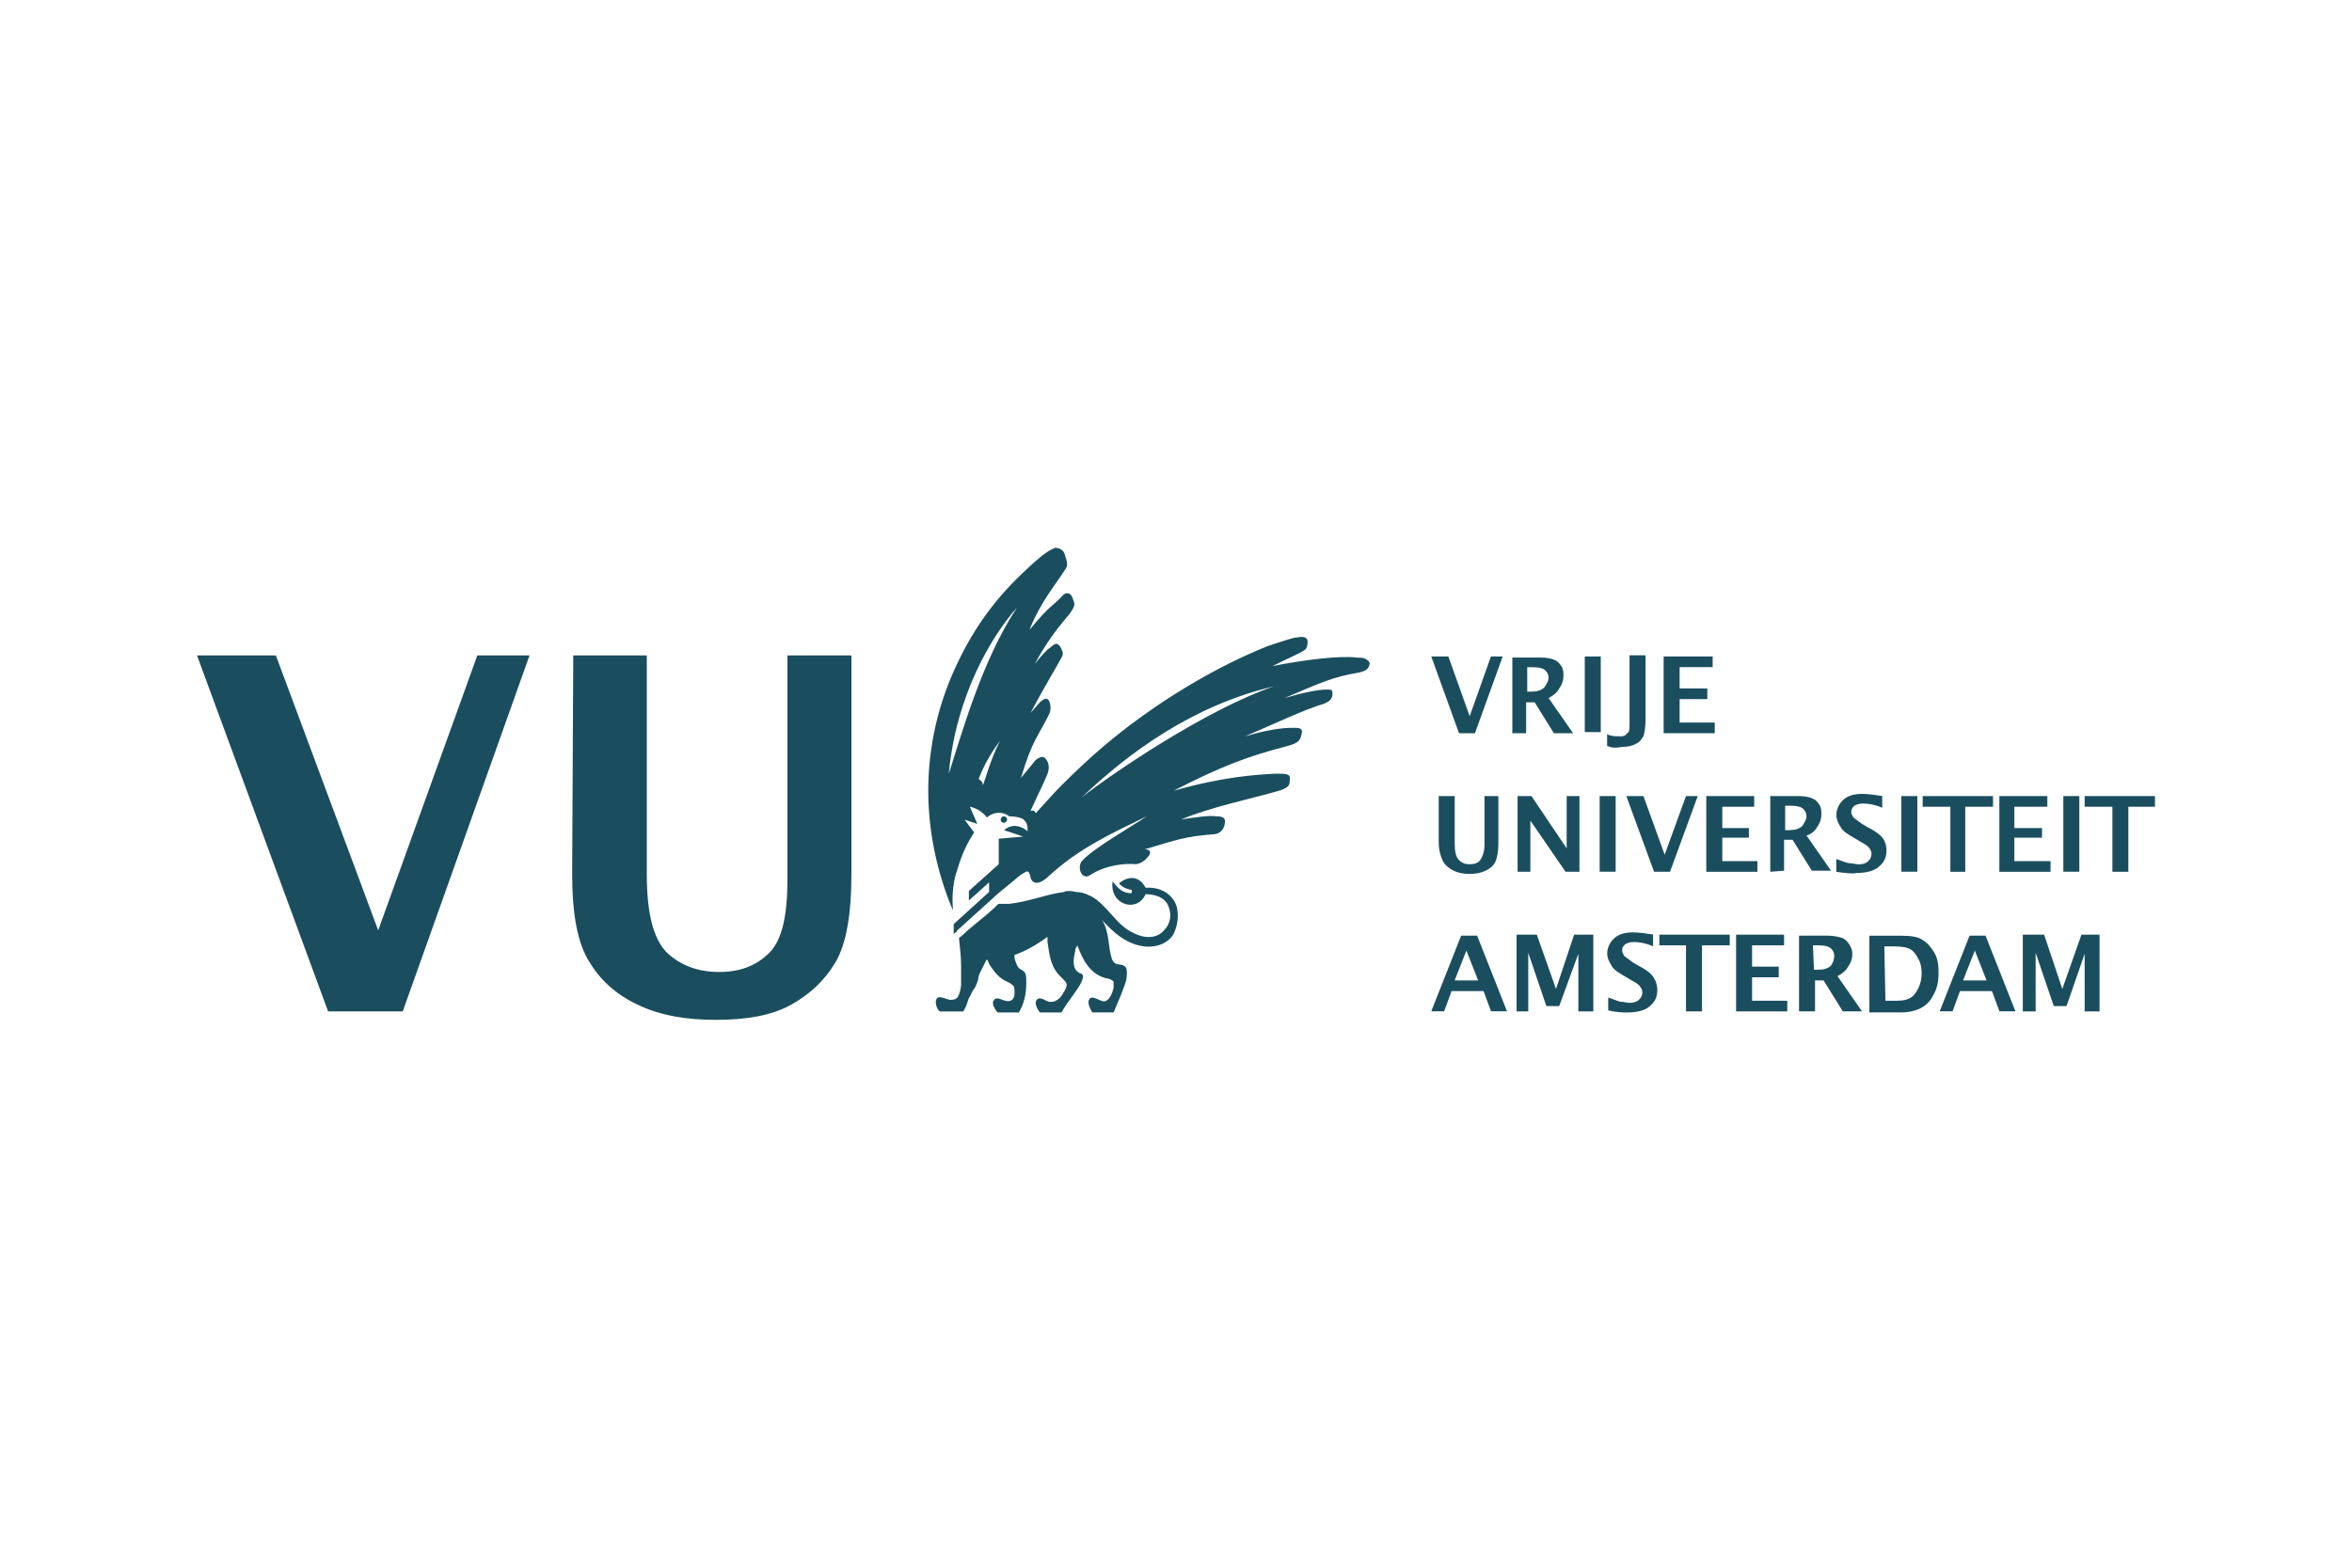
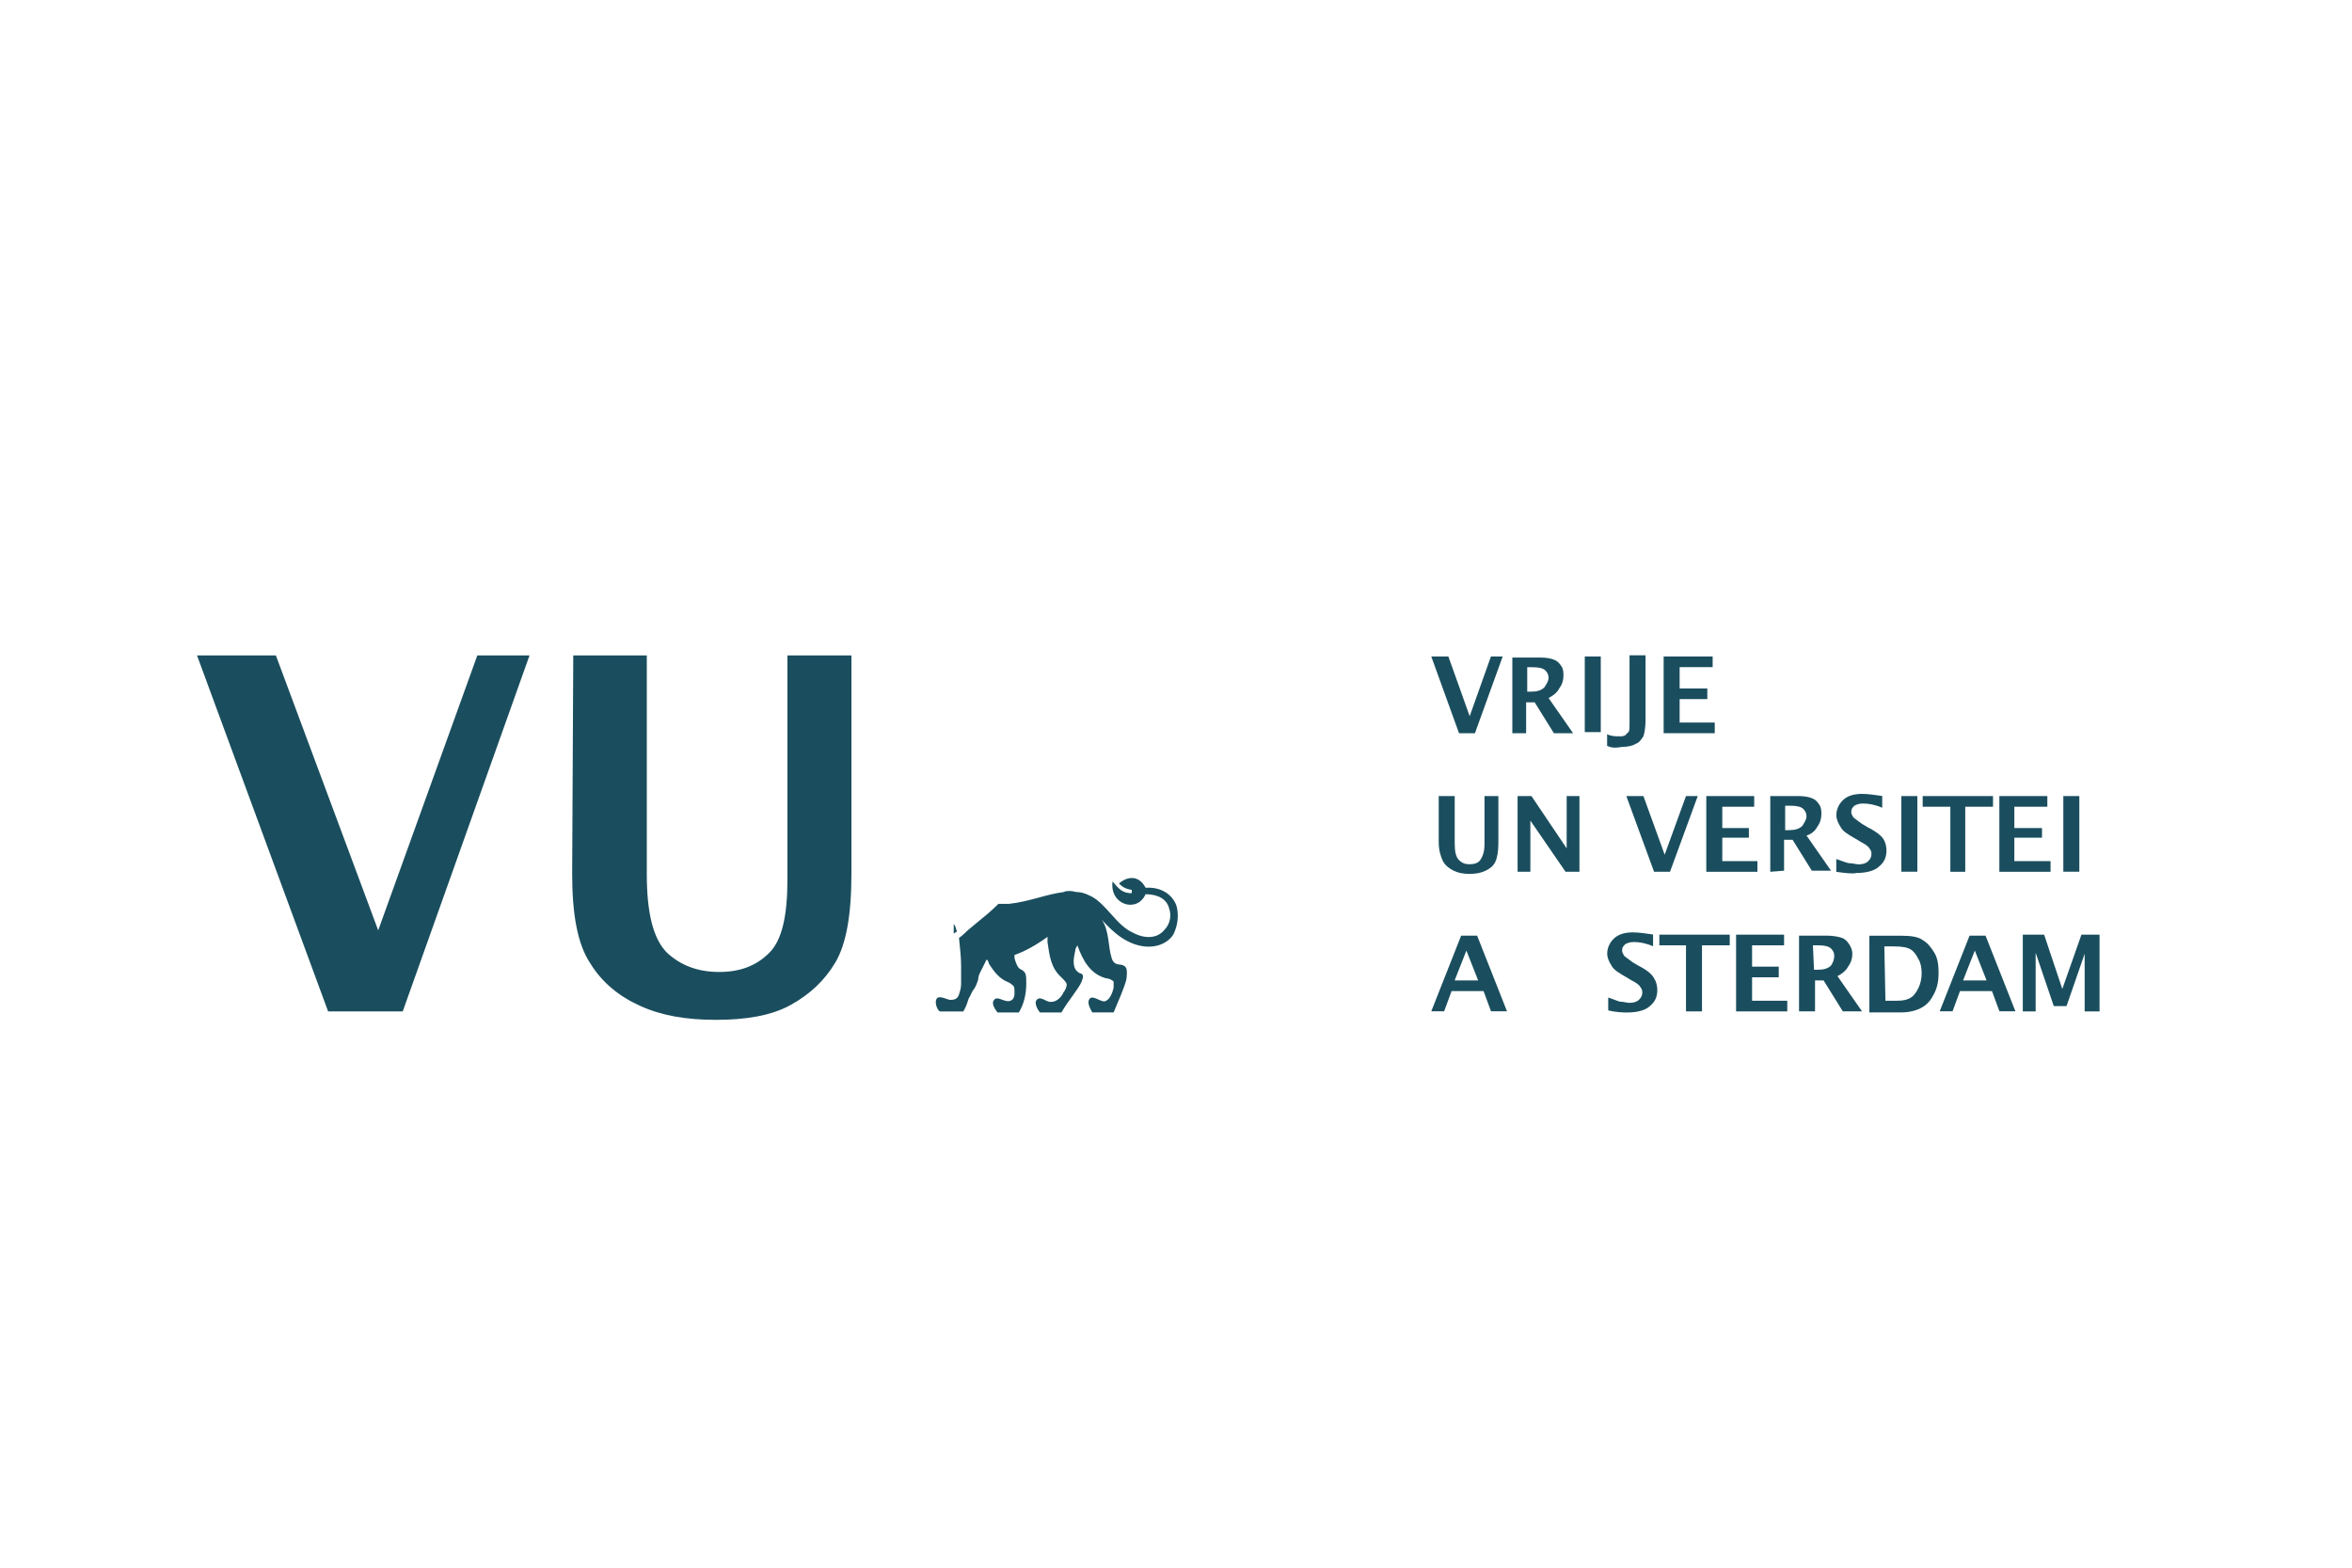
<svg xmlns="http://www.w3.org/2000/svg" id="a" data-name="logos" viewBox="0 0 300 200">
  <defs>
    <style>
      .b {
        fill: #1a4e5e;
      }
    </style>
  </defs>
-   <polygon class="b" points="269.44 111.22 269.44 102.92 265.9 102.92 265.9 101.56 274.87 101.56 274.87 102.92 271.47 102.92 271.47 111.22 269.44 111.22" />
  <polygon class="b" points="41.85 129.03 25.13 83.62 35.19 83.62 48.24 118.69 60.88 83.62 67.54 83.62 51.37 129.03 41.85 129.03" />
  <path class="b" d="m73.12,83.62h9.38v27.87c0,5.03.82,8.29,2.58,10.06,1.77,1.63,3.94,2.45,6.66,2.45s4.76-.82,6.39-2.45,2.31-4.76,2.31-9.38v-28.55h8.16v27.87c0,5.3-.68,8.97-2.04,11.28-1.36,2.31-3.26,4.08-5.71,5.44-2.45,1.36-5.71,1.9-9.52,1.9s-6.93-.54-9.65-1.77c-2.72-1.22-4.89-2.99-6.39-5.44-1.63-2.45-2.31-6.25-2.31-11.42l.14-27.87h0Z" />
  <path class="b" d="m121.65,117.88v1.22l.41-.27c-.14-.27-.14-.68-.41-.95h0Z" />
-   <path class="b" d="m127.64,104.55c0-.14.14-.41.41-.41.14,0,.41.14.41.41,0,.14-.14.41-.41.41-.27,0-.41-.14-.41-.41" />
  <path class="b" d="m150.07,115.57c-.54-1.5-2.04-2.45-3.94-2.31-1.09-2.04-2.86-1.09-3.4-.54.54.54.95.68,1.63.82v.41c-1.22,0-1.63-.54-2.45-1.5-.41,2.99,3.13,4.08,4.21,1.63,1.63,0,2.72.68,2.99,1.77.41,1.09,0,2.18-.54,2.72-.95,1.22-2.58,1.22-4.08.41-.95-.41-1.9-1.36-2.72-2.31-1.22-1.36-1.9-2.04-2.86-2.45-.54-.27-1.09-.41-1.5-.41-.27,0-.54-.14-.95-.14-.27,0-.54,0-.82.14-2.18.27-4.35,1.22-6.93,1.5h-1.36c-.82.82-1.63,1.5-2.31,2.04l-1.63,1.36h0c-.68.68-1.09.95-1.09.95.14,1.5.27,2.31.27,3.67v2.18c0,.54-.14.95-.27,1.36s-.41.68-.95.68c-.41.14-1.5-.68-1.9-.14-.27.41,0,1.36.41,1.63h2.99c.41-.68.54-1.22.68-1.63.27-.41.41-.95.68-1.22.27-.41.41-.82.54-1.22,0-.41.14-.68.27-.95.27-.54.54-1.09.68-1.36,0-.14.14-.14.14-.27.14.14.27.41.27.54.68,1.09,1.36,1.9,2.31,2.31.41.14.68.41.82.54.14.14.14.54.14.95s-.14.82-.54.95c-.68.27-1.63-.68-2.04-.14-.41.41,0,1.09.41,1.63h2.72c.68-1.09.95-2.45.95-3.67s0-1.5-.82-1.9c-.27-.14-.54-.82-.68-1.36v-.41c1.22-.41,2.72-1.22,4.21-2.31v.68c.27,1.77.41,3.26,1.77,4.49.41.41.68.68.68.95,0,.14-.14.68-.41.95-.27.68-.95,1.22-1.5,1.22-.68.14-1.36-.82-1.9-.27-.41.41.14,1.36.41,1.63h2.72c.95-1.63,2.18-2.99,2.58-3.94.27-.68.27-.95-.27-1.09-.95-.54-.82-1.63-.54-2.86,0-.27.14-.41.27-.68.68,1.9,1.63,3.67,3.67,4.21.41,0,.82.27.95.41v.82c-.14.54-.41,1.36-.95,1.63-.54.41-1.77-.95-2.18-.14-.27.54.27,1.36.41,1.63h2.72c.68-1.63,1.36-3.13,1.63-4.21.14-1.22.14-1.77-.82-1.9-.54,0-.95-.27-1.09-.95-.41-1.22-.27-3.4-1.22-4.76,1.09,1.22,2.18,2.18,3.26,2.72,2.31,1.22,4.76.82,5.85-.82.68-1.36.68-2.72.41-3.67" />
-   <path class="b" d="m173.04,83.89c-2.04-.27-6.66.27-10.74,1.09,2.45-1.22,3.26-1.5,4.08-2.04.27-.14.41-.54.41-1.09s-.54-.68-1.22-.54c-.68,0-2.04.54-3.81,1.09-3.4,1.36-8.29,3.67-14.14,7.61-5.17,3.53-8.57,6.53-12.24,10.2-.95.95-2.04,2.18-3.26,3.53-.14-.27-.27-.41-.68-.27,1.36-2.99,1.5-3.13,2.18-4.76.27-.82.14-1.36-.14-1.77-.41-.68-.95-.27-1.36,0-.54.68-.68.82-1.9,2.31,1.5-5.03,2.31-5.44,3.67-8.29.14-.41.14-.95,0-1.36s-.41-.54-.68-.41c-.54.27-.68.54-1.77,1.77,1.5-2.86,3.53-6.25,3.81-6.8.27-.54.54-.68,0-1.63-.54-.82-.95-.14-1.36.14-.27.14-.95.82-1.9,2.04,2.18-4.08,4.21-5.98,4.62-6.66.54-.82.54-.95.14-1.9-.41-.82-1.09-.41-1.36,0-1.5,1.5-1.5,1.09-4.08,4.21,1.36-3.53,3.67-6.25,4.49-7.61.41-.54.41-.82,0-2.04-.14-.54-.68-.82-1.22-.82-.68.27-1.36.68-2.72,1.9-2.86,2.58-6.66,6.25-9.79,12.92-2.99,6.25-3.67,12.1-3.67,16.18,0,6.25,1.63,11.69,3.13,15.23v-.41c-.14-1.63.14-3.67.54-4.62.68-2.45,1.5-3.81,2.18-4.89l-1.22-1.63,1.63.54-.95-2.18s1.22.14,2.18,1.36c.54-.54,1.77-.95,2.86-.14.82,0,1.22.14,1.63.27.82.54.68,1.36.68,1.63-.41-.41-1.77-1.22-2.99-.14l2.45.82-3.13.27v3.26l-3.81,3.4v1.22l2.58-2.31v1.22l-4.49,4.08v1.22l5.71-5.17h0l1.5-1.22h0c.82-.68,1.22-1.09,1.77-1.36.54-.41.68,0,.82.68.14.54.82,1.09,2.18-.14,3.94-3.67,8.16-5.57,12.64-7.75-2.45,1.63-6.8,4.08-8.29,5.71-.68.82,0,2.58,1.09,1.77,1.9-1.22,4.35-1.5,5.71-1.36.54,0,1.22-.41,1.63-.95.41-.41.41-.95-.41-.95,4.08-1.22,5.17-1.63,8.57-1.9.95,0,1.5-.54,1.63-1.36.14-.68-.14-.95-1.09-.95-.95-.14-2.72.14-4.49.41,3.94-1.63,8.7-2.58,12.51-3.67,1.22-.41,1.36-.68,1.36-1.36.14-.82-.41-.82-1.77-.82-2.72.14-6.8.41-13.05,2.18,5.85-2.99,9.24-4.35,14.55-5.71,1.5-.41,1.63-.82,1.77-1.5.27-.82-.41-.82-.95-.82-.82,0-2.58,0-6.25,1.09,3.53-1.5,7.48-3.4,10.2-4.21.54-.27.95-.54.95-1.22,0-.54-.14-.54-.68-.54-1.22,0-3.13.41-5.44,1.09,4.76-2.04,6.25-2.72,9.52-3.26,1.09-.27,1.22-.54,1.36-1.22-.41-.68-.95-.68-1.63-.68m-47.72,16.31c0-.41-.27-.68-.54-.82.68-1.77,1.36-2.99,2.72-4.89-1.22,2.45-1.77,4.62-2.18,5.71m-4.35-1.5c.95-10.2,5.57-17.67,8.7-21.21-4.49,6.8-7.07,16.18-8.7,21.21m16.99,2.99c5.98-5.71,14.14-11.69,24.47-14.14-8.7,2.99-20.66,11.15-24.47,14.14" />
  <polygon class="b" points="186.1 93.54 182.56 83.75 184.74 83.75 187.46 91.37 190.17 83.75 191.67 83.75 188.13 93.54 186.1 93.54" />
  <path class="b" d="m194.8,88.24h.41c.82,0,1.36-.14,1.77-.54.27-.41.54-.82.54-1.22s-.14-.68-.41-.95-.82-.41-1.63-.41h-.68v3.13Zm-1.9,5.3v-9.65h3.67c.68,0,1.36.14,1.63.27.41.14.68.41.95.82s.27.82.27,1.22c0,.54-.14,1.09-.54,1.63-.27.54-.82.95-1.36,1.22l3.13,4.49h-2.45l-2.45-3.94h-1.09v3.94s-1.77,0-1.77,0Z" />
  <rect class="b" x="202.14" y="83.75" width="2.04" height="9.65" />
  <path class="b" d="m204.99,95.17v-1.5c.54.27,1.09.27,1.63.27.27,0,.41,0,.68-.14.14-.14.27-.27.41-.41.14-.14.14-.54.14-1.22v-8.57h2.04v8.29c0,.95-.14,1.63-.27,2.04-.27.41-.54.82-.95.95-.41.27-1.09.41-1.77.41-.82.14-1.36.14-1.9-.14" />
  <polygon class="b" points="212.2 93.54 212.2 83.75 218.45 83.75 218.45 85.11 214.24 85.11 214.24 87.83 217.77 87.83 217.77 89.19 214.24 89.19 214.24 92.18 218.72 92.18 218.72 93.54 212.2 93.54" />
  <path class="b" d="m183.51,101.56h2.04v5.98c0,1.09.14,1.77.54,2.18.41.41.82.54,1.36.54s1.09-.14,1.36-.54c.27-.41.54-.95.54-2.04v-6.12h1.77v5.98c0,1.09-.14,1.9-.41,2.45-.27.54-.68.82-1.22,1.09s-1.22.41-2.04.41-1.5-.14-2.04-.41-1.09-.68-1.36-1.22-.54-1.36-.54-2.45v-5.85Z" />
  <polygon class="b" points="193.57 111.22 193.57 101.56 195.34 101.56 199.83 108.23 199.83 101.56 201.46 101.56 201.46 111.22 199.69 111.22 195.2 104.69 195.2 111.22 193.57 111.22" />
-   <rect class="b" x="204.04" y="101.56" width="2.04" height="9.65" />
  <polygon class="b" points="210.98 111.22 207.44 101.56 209.62 101.56 212.33 109.04 215.05 101.56 216.55 101.56 213.01 111.22 210.98 111.22" />
  <polygon class="b" points="217.64 111.22 217.64 101.56 223.75 101.56 223.75 102.92 219.68 102.92 219.68 105.64 223.07 105.64 223.07 106.87 219.68 106.87 219.68 109.86 224.16 109.86 224.16 111.22 217.64 111.22" />
  <g>
    <path class="b" d="m227.7,105.91h.41c.82,0,1.36-.14,1.77-.54.27-.41.54-.82.54-1.22s-.14-.68-.41-.95-.82-.41-1.63-.41h-.68v3.13Zm-1.9,5.3v-9.65h3.67c.68,0,1.36.14,1.63.27.41.14.68.41.95.82.27.41.27.82.27,1.22,0,.54-.14,1.09-.54,1.63-.27.54-.82.95-1.36,1.09l3.13,4.49h-2.45l-2.45-3.94h-1.09v3.94l-1.77.14h0Z" />
    <path class="b" d="m234.22,111.22v-1.63c.82.27,1.36.54,1.77.54s.68.14,1.09.14c.54,0,.95-.14,1.22-.41s.41-.54.41-.95c0-.27-.14-.54-.27-.68-.14-.27-.54-.54-1.09-.82l-.68-.41c-.95-.54-1.63-.95-1.9-1.5-.27-.41-.54-.95-.54-1.5,0-.68.27-1.36.82-1.9.54-.54,1.36-.82,2.45-.82.82,0,1.63.14,2.58.27v1.5c-.95-.41-1.77-.54-2.45-.54-.54,0-.82.14-1.09.27-.27.27-.41.41-.41.82,0,.27.14.41.27.68.14.14.54.41,1.09.82l.68.41c1.09.54,1.77,1.09,2.04,1.5s.41.95.41,1.5c0,.82-.27,1.5-.95,2.04-.54.54-1.63.82-2.86.82-.54.14-1.5,0-2.58-.14" />
  </g>
  <rect class="b" x="242.52" y="101.56" width="2.04" height="9.65" />
  <polygon class="b" points="248.77 111.22 248.77 102.92 245.24 102.92 245.24 101.56 254.21 101.56 254.21 102.92 250.67 102.92 250.67 111.22 248.77 111.22" />
  <polygon class="b" points="255.02 111.22 255.02 101.56 261.14 101.56 261.14 102.92 256.93 102.92 256.93 105.64 260.46 105.64 260.46 106.87 256.93 106.87 256.93 109.86 261.55 109.86 261.55 111.22 255.02 111.22" />
  <rect class="b" x="263.18" y="101.56" width="2.04" height="9.65" />
  <path class="b" d="m185.55,125.08h2.99l-1.5-3.81-1.5,3.81Zm-2.99,3.94l3.81-9.65h2.04l3.81,9.65h-2.04l-.95-2.58h-4.08l-.95,2.58h-1.63Z" />
-   <polygon class="b" points="193.44 129.03 193.44 119.24 196.02 119.24 198.47 126.17 200.78 119.24 203.23 119.24 203.23 129.03 201.32 129.03 201.32 121.68 198.88 128.35 197.24 128.35 194.93 121.55 194.93 129.03 193.44 129.03" />
  <path class="b" d="m205.13,128.89v-1.63c.82.27,1.36.54,1.63.54.41,0,.68.14,1.09.14.54,0,.95-.14,1.22-.41s.41-.54.41-.95c0-.27-.14-.54-.27-.68-.14-.27-.54-.54-1.09-.82l-.68-.41c-.95-.54-1.63-.95-1.9-1.5-.27-.41-.54-.95-.54-1.5,0-.68.27-1.36.82-1.9.54-.54,1.36-.82,2.45-.82.82,0,1.63.14,2.58.27v1.5c-.95-.41-1.77-.54-2.45-.54-.54,0-.82.14-1.09.27-.27.27-.41.41-.41.82,0,.27.14.41.27.68.14.14.54.41,1.09.82l.68.41c1.09.54,1.77,1.09,2.04,1.63.27.41.41.95.41,1.5,0,.82-.27,1.5-.95,2.04-.54.54-1.63.82-2.86.82-.41,0-1.36,0-2.45-.27" />
  <polygon class="b" points="215.05 129.03 215.05 120.6 211.65 120.6 211.65 119.24 220.63 119.24 220.63 120.6 217.09 120.6 217.09 129.03 215.05 129.03" />
  <polygon class="b" points="221.44 129.03 221.44 119.24 227.56 119.24 227.56 120.6 223.48 120.6 223.48 123.32 226.88 123.32 226.88 124.68 223.48 124.68 223.48 127.67 227.97 127.67 227.97 129.03 221.44 129.03" />
  <g>
    <path class="b" d="m231.37,123.72h.41c.82,0,1.36-.14,1.77-.54.27-.41.41-.82.41-1.22s-.14-.68-.41-.95-.82-.41-1.63-.41h-.68l.14,3.13h0Zm-1.9,5.3v-9.65h3.67c.68,0,1.36.14,1.77.27.41.14.68.41.95.82s.41.82.41,1.22c0,.54-.14,1.09-.54,1.63-.27.54-.82.95-1.36,1.22l3.13,4.49h-2.45l-2.45-3.94h-1.09v3.94h-2.04Z" />
    <path class="b" d="m240.48,127.67h1.5c.82,0,1.36-.14,1.77-.41s.68-.68.95-1.22.41-1.22.41-1.9-.14-1.36-.41-1.77c-.27-.54-.54-.95-.95-1.22s-1.09-.41-2.18-.41h-1.22l.14,6.93h0Zm-2.04,1.36v-9.65h4.21c1.09,0,2.04.14,2.58.54.68.41,1.09.95,1.5,1.63s.54,1.5.54,2.58c0,.95-.14,1.77-.54,2.58-.41.82-.82,1.36-1.5,1.77s-1.63.68-2.72.68h-4.08v-.14Z" />
  </g>
  <path class="b" d="m250.4,125.08h2.99l-1.5-3.81-1.5,3.81Zm-2.99,3.94l3.81-9.65h2.04l3.81,9.65h-2.04l-.95-2.58h-4.08l-.95,2.58h-1.63Z" />
  <polygon class="b" points="258.01 129.03 258.01 119.24 260.73 119.24 263.05 126.17 265.49 119.24 267.8 119.24 267.8 129.03 265.9 129.03 265.9 121.68 263.59 128.35 261.96 128.35 259.65 121.55 259.65 129.03 258.01 129.03" />
</svg>